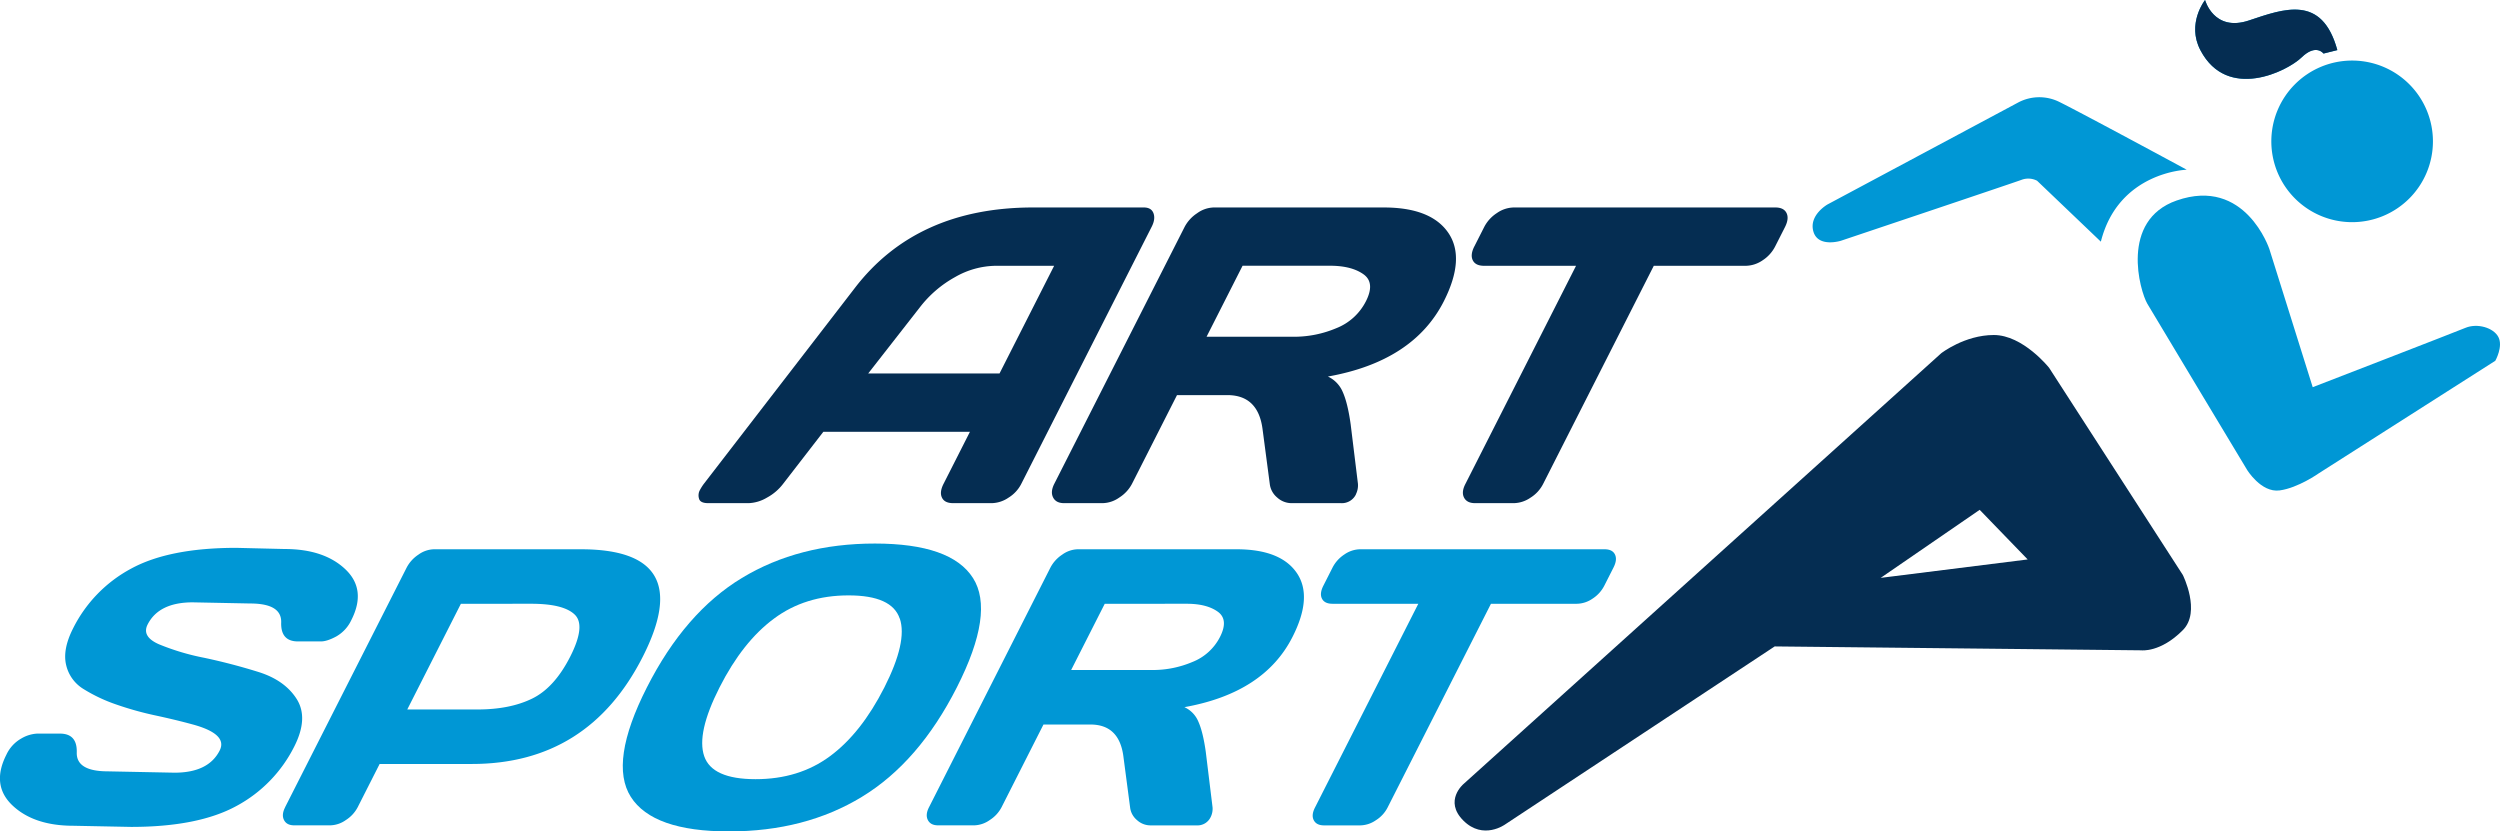
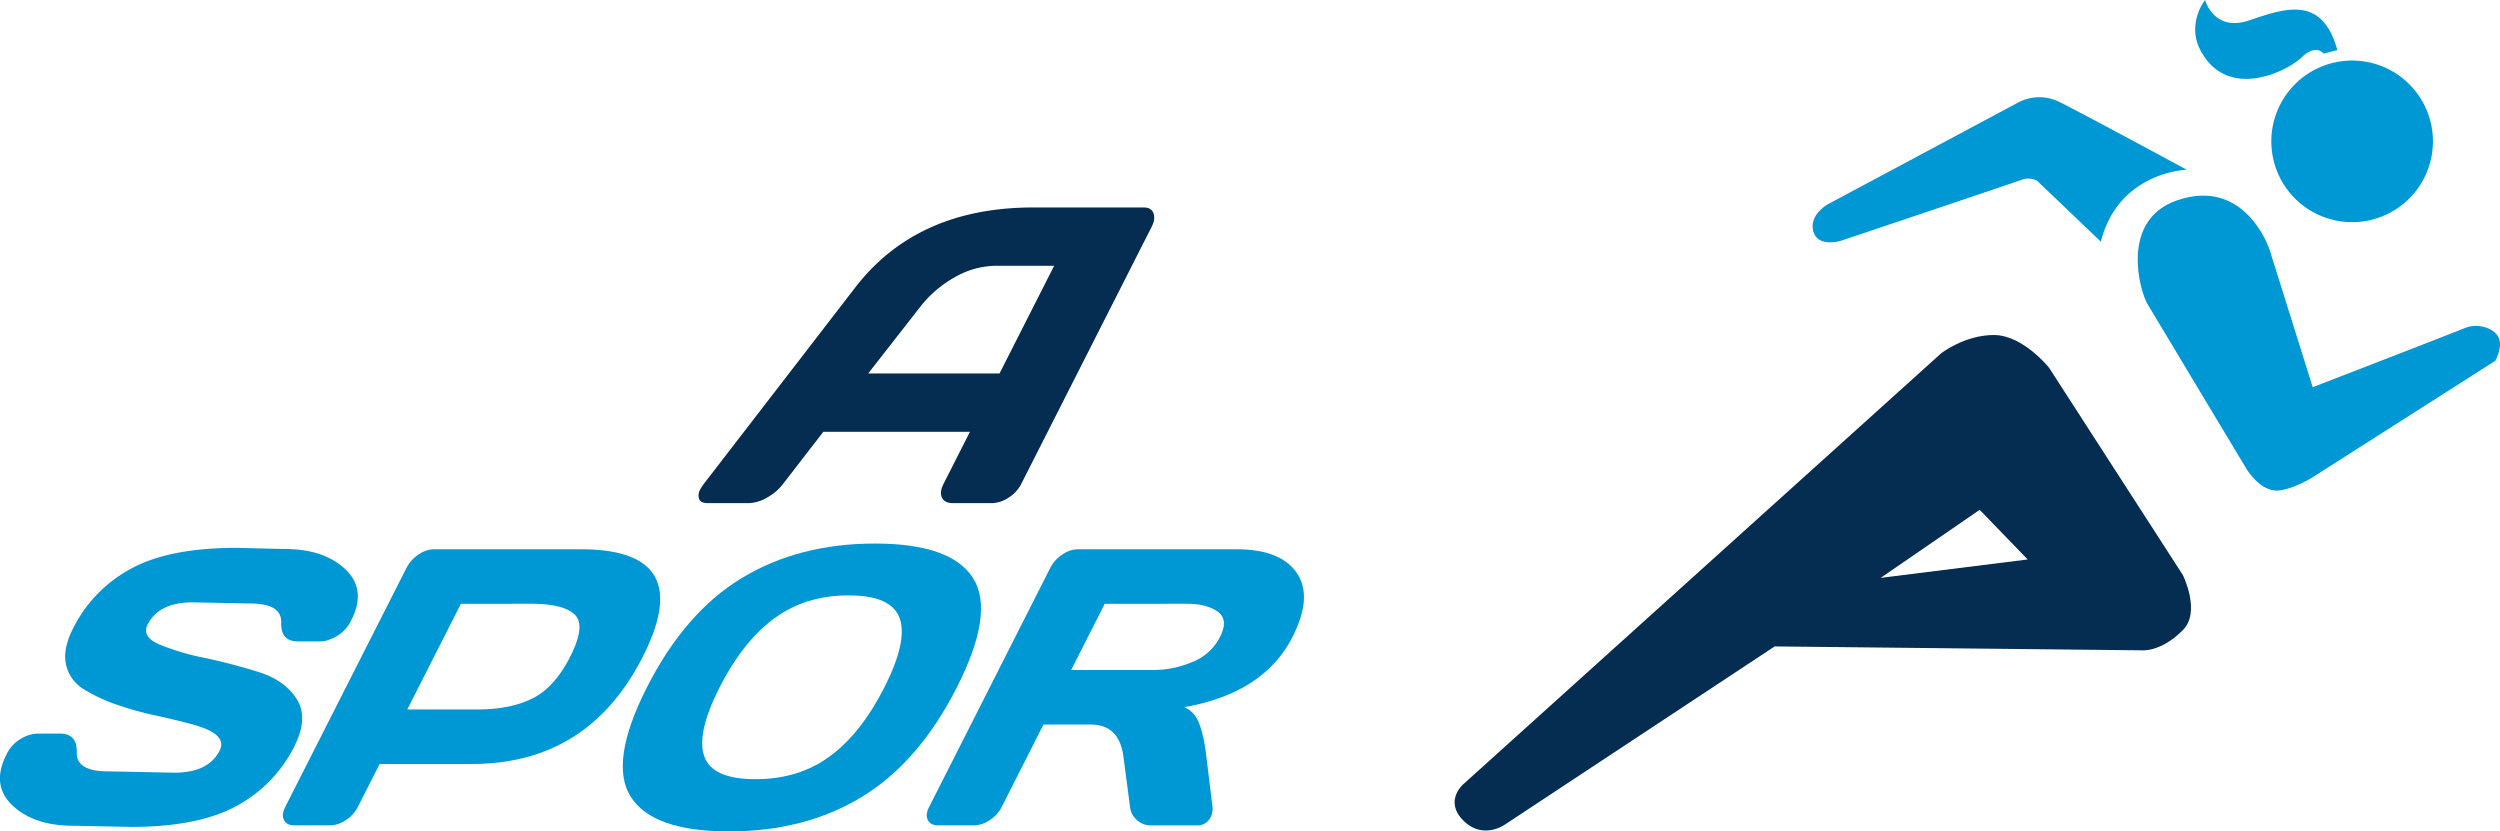
<svg xmlns="http://www.w3.org/2000/svg" id="Ebene_1" data-name="Ebene 1" viewBox="0 0 1175.7 390.97">
  <defs>
    <style>.cls-1{fill:none;clip-rule:evenodd;}.cls-2,.cls-5{fill:#052d52;}.cls-2,.cls-3{fill-rule:evenodd;}.cls-3,.cls-6{fill:#0097d5;}.cls-4{clip-path:url(#clip-path);}</style>
    <clipPath id="clip-path">
      <path class="cls-1" d="M1106.16,28.48a38,38,0,1,1-38,38,38,38,0,0,1,38-38Zm-7-4.91-6.46,1.62s-3.47-4.79-10.3,1.8-34.92,20.59-47.55-3.32C1028.18,11.06,1037,0,1037,0s4.07,15.14,20.6,9.63,34.4-12.36,41.6,13.94Z" />
    </clipPath>
  </defs>
  <path class="cls-2" d="M912.9,166.14s11-8.59,24.75-8.59,26,15.41,26,15.41l62.89,97.44s8.66,17.3,0,25.94C1016,307,1007,305.83,1007,305.83L834.6,304,707.85,387.7s-10.31,7.54-19.66-1.8.12-17.24.12-17.24L912.9,166.14ZM931,239.76l-46.55,32,69.13-8.66L931,239.76Z" />
  <path class="cls-3" d="M1067.24,117.14S1055.93,83,1023.65,94.29c-26.83,9.37-17.28,42.63-13.81,48.54s46.9,78.1,46.9,78.1,6.58,10.84,15.28,9.71,18.55-8.11,18.55-8.11l82.92-52.86s3.78-6.67,1.46-11.15-10-6.61-15.45-4.36-71.88,27.93-71.88,27.93l-20.38-64.95Z" />
  <path class="cls-3" d="M1028.36,79.82s-32.08.91-40.37,33.83L958,85a9,9,0,0,0-7.36-.41c-4.12,1.53-84.84,28.62-84.84,28.62s-10.77,3.42-13-4.33,6.68-12.75,6.68-12.75l89.77-48A21.16,21.16,0,0,1,968.59,48c10.51,5.19,59.77,31.81,59.77,31.81Z" />
  <path class="cls-3" d="M1106.16,28.48a38,38,0,1,1-38,38,38,38,0,0,1,38-38Zm-7-4.91-6.46,1.62s-3.47-4.79-10.3,1.8-34.92,20.59-47.55-3.32C1028.18,11.06,1037,0,1037,0s4.07,15.14,20.6,9.63,34.4-12.36,41.6,13.94Z" />
  <g class="cls-4">
-     <polygon class="cls-2" points="1016.87 21.39 1017.92 16.9 1034.28 -7.04 1066.56 -4.38 1092.16 0.38 1101.62 14.49 1102.73 24.16 1063.65 46.37 1016.87 21.39 1016.87 21.39" />
-   </g>
+     </g>
  <path class="cls-5" d="M330.88,227.7l71.17-92.31q29-37.72,83.56-37.82h52.27q3.58,0,4.58,2.72c.67,1.81.39,3.91-.82,6.3L480.21,227.7a16.27,16.27,0,0,1-5.94,6.35,14.52,14.52,0,0,1-7.8,2.57H448.24q-4,0-5.24-2.57c-.85-1.71-.6-3.9.75-6.55l12.39-24.43H387.2L368.31,227.5a23.61,23.61,0,0,1-7.68,6.55,18.06,18.06,0,0,1-8.48,2.57h-19.1c-2.52,0-4-.73-4.33-2.18a5.21,5.21,0,0,1,.35-3.83,24,24,0,0,1,1.81-2.91Zm77.42-52.07h61.76L495.74,125H468.11a39.15,39.15,0,0,0-18.93,5.29,53.51,53.51,0,0,0-16.56,14.2L408.3,175.63Z" />
-   <path class="cls-5" d="M637.69,232.45a7.32,7.32,0,0,1-7.06,4.17H607.36a10,10,0,0,1-6.75-2.67,9.74,9.74,0,0,1-3.47-6.45l-3.4-25.79q-2.12-15.9-16.56-15.9H553.52L532.37,227.5a16.93,16.93,0,0,1-5.94,6.45,14.08,14.08,0,0,1-7.8,2.67H500.41c-2.53,0-4.24-.89-5.15-2.67s-.72-3.92.56-6.45l61.24-120.71a17.35,17.35,0,0,1,5.91-6.5,13.87,13.87,0,0,1,7.78-2.72h80q22.21,0,30.36,11.93T679,141.69q-14.33,28.22-54.51,35.39a14,14,0,0,1,7,7.32q2.31,5.19,3.69,15.08l3.43,28a9.42,9.42,0,0,1-.95,4.95Zm-70.25-74.08h41.31a51,51,0,0,0,19.62-4,26.46,26.46,0,0,0,14-12.7q4.43-8.73-1.17-12.7t-15.58-4H584.36l-16.92,33.36Z" />
-   <path class="cls-5" d="M693.35,115.9l4.62-9.11a17.19,17.19,0,0,1,6-6.6,14.28,14.28,0,0,1,7.93-2.62h123c2.65,0,4.41.88,5.27,2.62s.61,3.94-.73,6.6l-4.62,9.11a17,17,0,0,1-5.94,6.55A14.33,14.33,0,0,1,821,125H777.74L725.64,227.7a16.33,16.33,0,0,1-5.88,6.35,14.3,14.3,0,0,1-7.76,2.57H693.68q-3.78,0-5.15-2.57c-.9-1.71-.72-3.83.56-6.35L741.18,125H697.93q-4,0-5.29-2.56c-.87-1.72-.64-3.9.71-6.55Z" />
  <path class="cls-6" d="M3,354.93a16.93,16.93,0,0,1,7.05-7.65A16.35,16.35,0,0,1,17.42,345H28.19q8.16,0,7.91,8.87t14.6,8.88l31.37.63q15.95,0,21.23-10.41,4-7.87-13.18-12.41-7.64-2.08-17.11-4.12a154,154,0,0,1-18.28-5.11,75,75,0,0,1-15.38-7.25,17.91,17.91,0,0,1-8.27-11.45q-1.7-7.29,3.31-17.16a64.62,64.62,0,0,1,27.17-28q17.94-9.82,49.54-9.83l22.72.55q18.57,0,28.62,9.55t2.79,23.86a17.25,17.25,0,0,1-7.07,7.7q-4.36,2.36-7.27,2.35H140.12q-8.16,0-7.88-8.92t-14.59-8.92l-27-.54q-15.93,0-21.22,10.41-2.9,5.72,5.37,9.33A111.92,111.92,0,0,0,96,309.34Q109,312.1,121.49,316t18.09,12.82q5.56,8.91-1.18,22.23a64.58,64.58,0,0,1-27.21,28q-18,9.82-49.5,9.83l-27.16-.54q-18.55,0-28.66-9.56T3,354.93Z" />
  <path class="cls-6" d="M134.06,379.65l57.19-112.74a16.37,16.37,0,0,1,5.52-6.07,13,13,0,0,1,7.27-2.53h69.09q54.78,0,29.18,50.48t-80.4,50.49H178.53L168.2,379.65a15.88,15.88,0,0,1-5.55,6,13.2,13.2,0,0,1-7.28,2.49h-17q-3.53,0-4.8-2.49c-.85-1.66-.68-3.66.52-6Zm57.47-46h33.06q15.21,0,25.68-5.12t17.9-19.74q7.41-14.62,2.13-19.74t-20.49-5.11H216.75l-25.22,49.71Z" />
  <path class="cls-6" d="M405.31,374.76Q378.61,391,342.8,391t-46.14-16.25q-10.32-16.26,7.56-51.48t44.65-51.44q26.79-16.22,62.6-16.21t46.11,16.21Q467.89,288,450,323.24t-44.7,51.52Zm17.81-83.85Q419.49,280,399.07,280T364,290.91q-14.71,10.86-25.62,32.37t-7.21,32.33q3.7,10.81,24.13,10.82t35.05-10.82q14.64-10.82,25.55-32.33t7.27-32.37Z" />
  <path class="cls-6" d="M569.34,384.27a6.83,6.83,0,0,1-6.6,3.89H541a9.4,9.4,0,0,1-6.3-2.49,9.1,9.1,0,0,1-3.24-6l-3.17-24.09q-2-14.85-15.47-14.85h-22.1L471,379.65a15.77,15.77,0,0,1-5.54,6,13.22,13.22,0,0,1-7.29,2.49h-17q-3.54,0-4.81-2.49c-.85-1.66-.67-3.66.52-6L494,266.91a16.32,16.32,0,0,1,5.53-6.07,13,13,0,0,1,7.26-2.53h74.71q20.73,0,28.35,11.14t-2,30.06Q594.52,325.87,557,332.56a12.93,12.93,0,0,1,6.58,6.84q2.16,4.85,3.46,14.08l3.2,26.17a8.81,8.81,0,0,1-.89,4.62Zm-65.6-69.18h38.57a47.5,47.5,0,0,0,18.32-3.72,24.7,24.7,0,0,0,13.13-11.86q4.13-8.14-1.09-11.86t-14.56-3.71H519.54l-15.8,31.15Z" />
-   <path class="cls-6" d="M622.36,275.42l4.31-8.51a16.17,16.17,0,0,1,5.57-6.16,13.31,13.31,0,0,1,7.4-2.44H754.56q3.71,0,4.91,2.44c.81,1.63.58,3.69-.68,6.16l-4.31,8.51a15.8,15.8,0,0,1-5.55,6.12,13.35,13.35,0,0,1-7.38,2.4H701.17l-48.65,95.89a15.25,15.25,0,0,1-5.5,5.93,13.33,13.33,0,0,1-7.24,2.4H622.67q-3.54,0-4.81-2.4c-.85-1.59-.67-3.57.52-5.93L667,283.94H626.64c-2.48,0-4.12-.8-4.94-2.4s-.6-3.64.66-6.12Z" />
</svg>